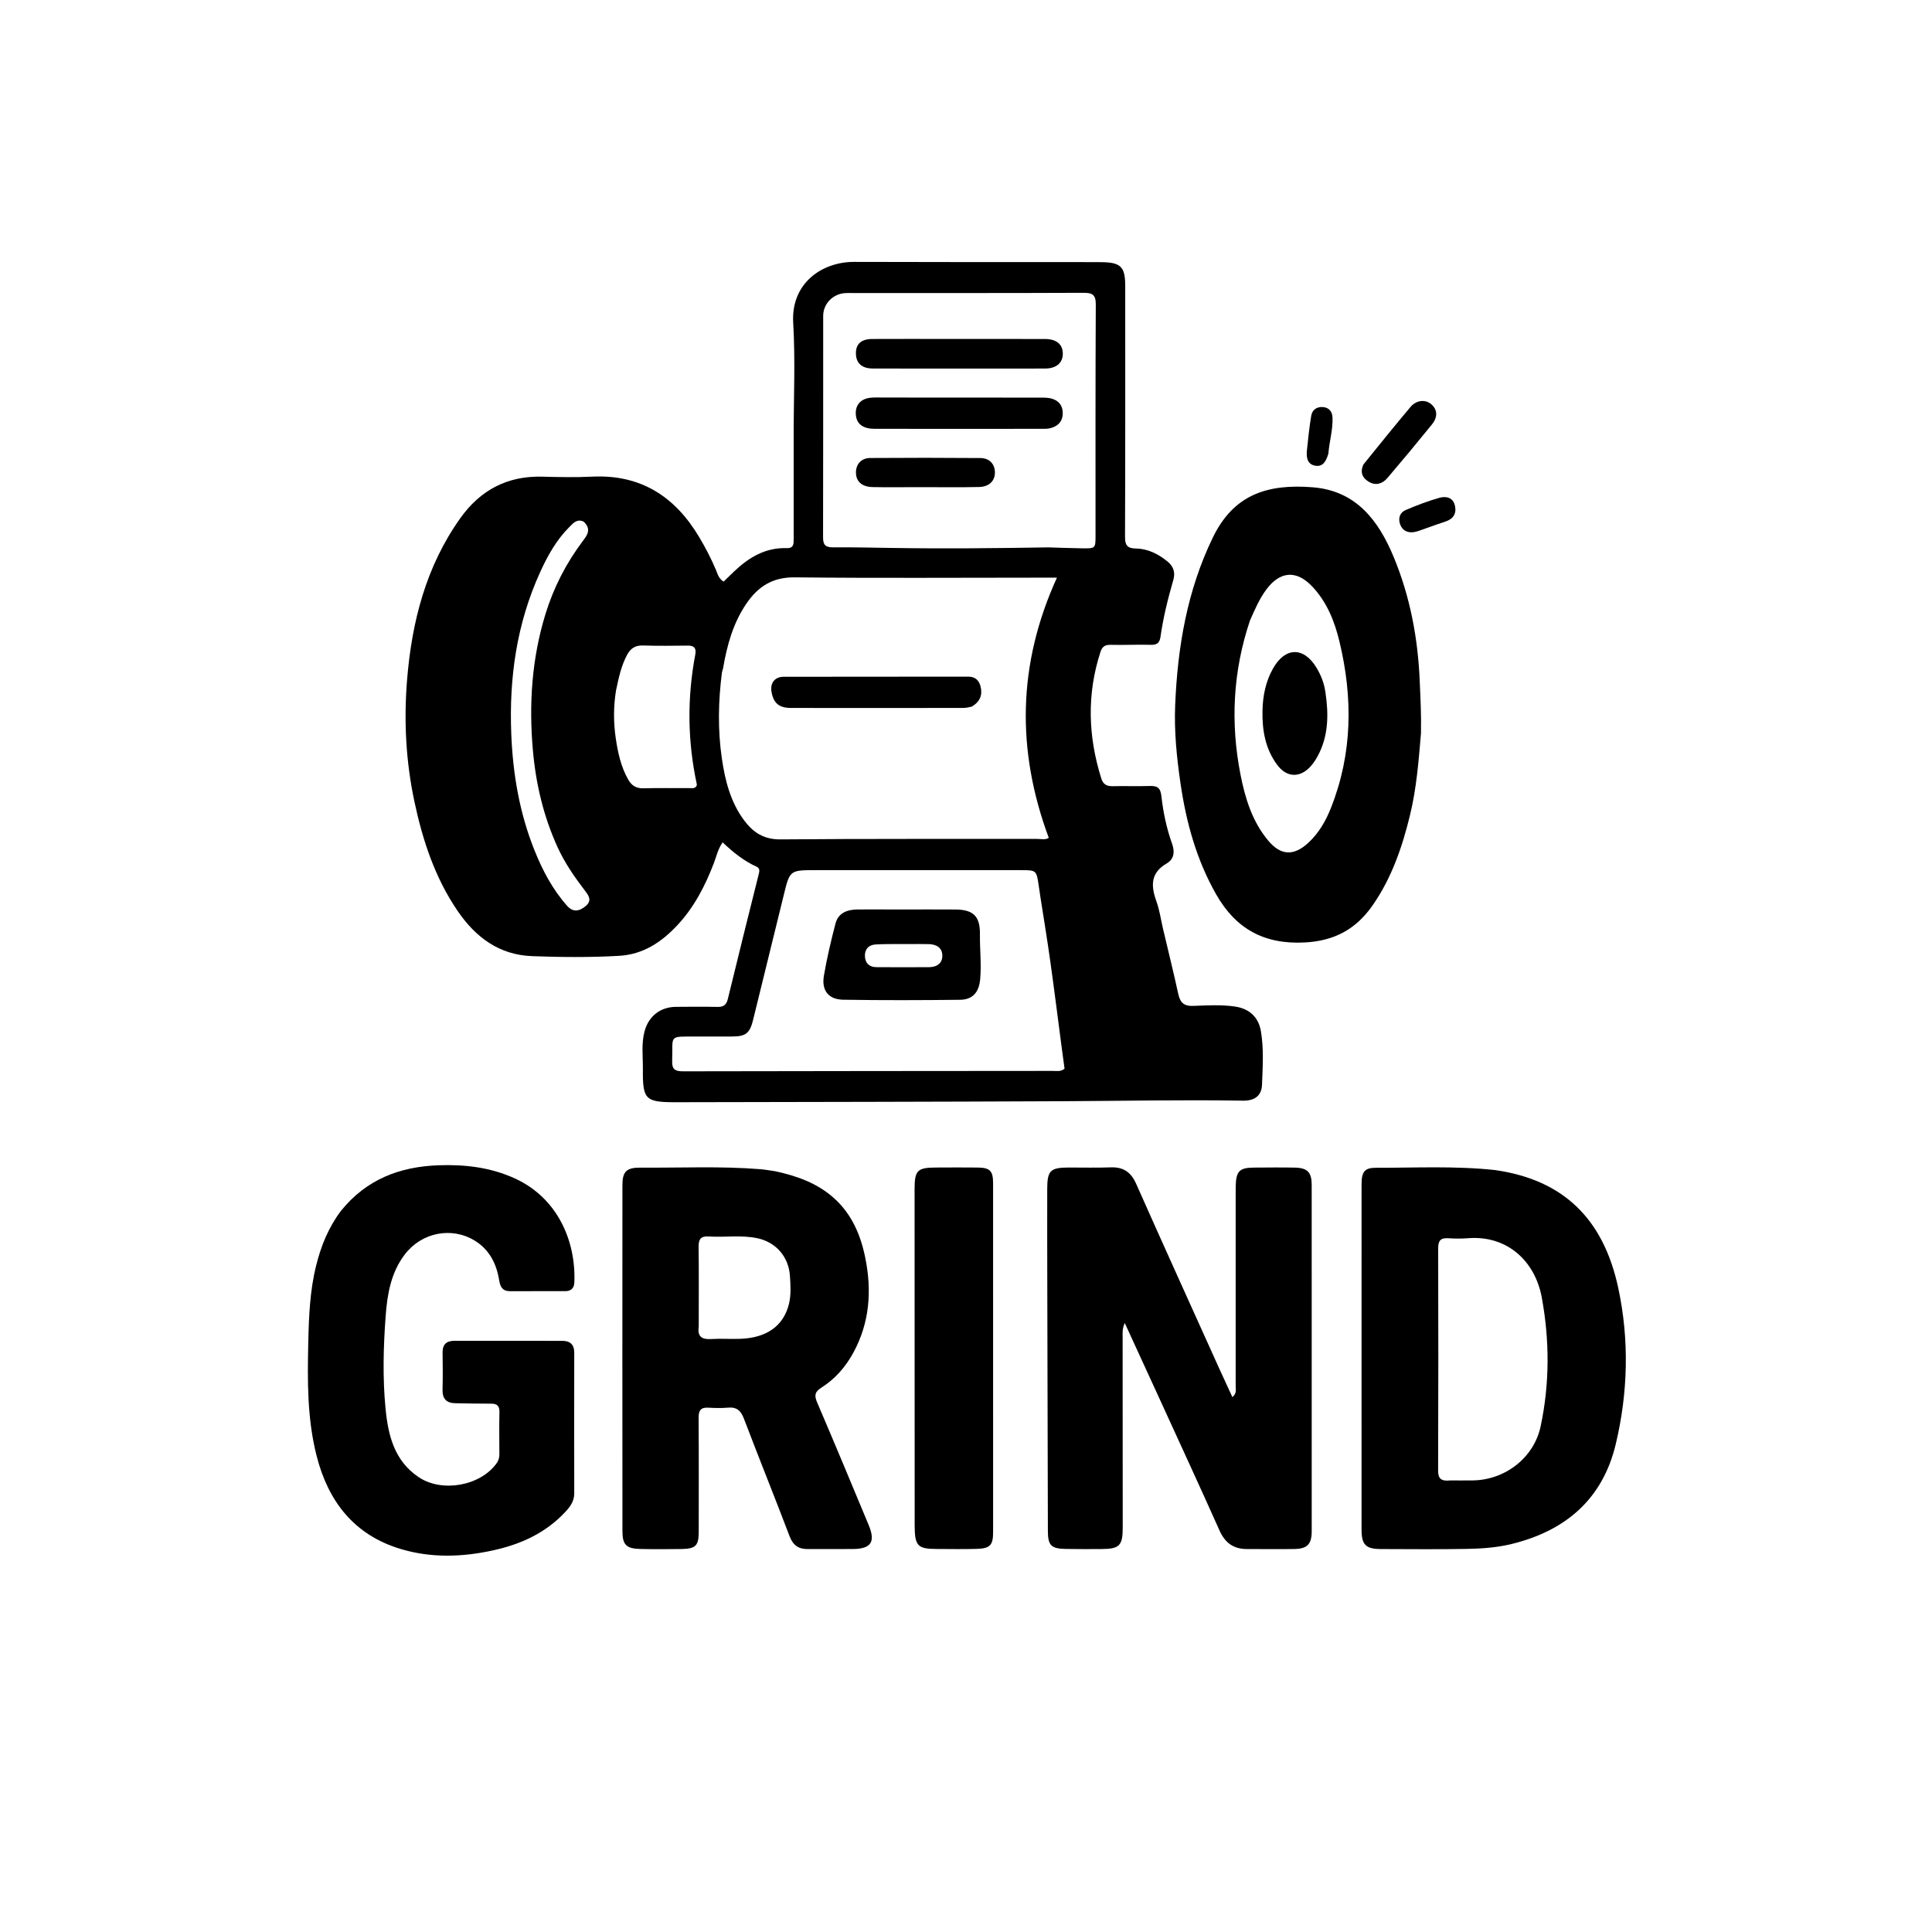
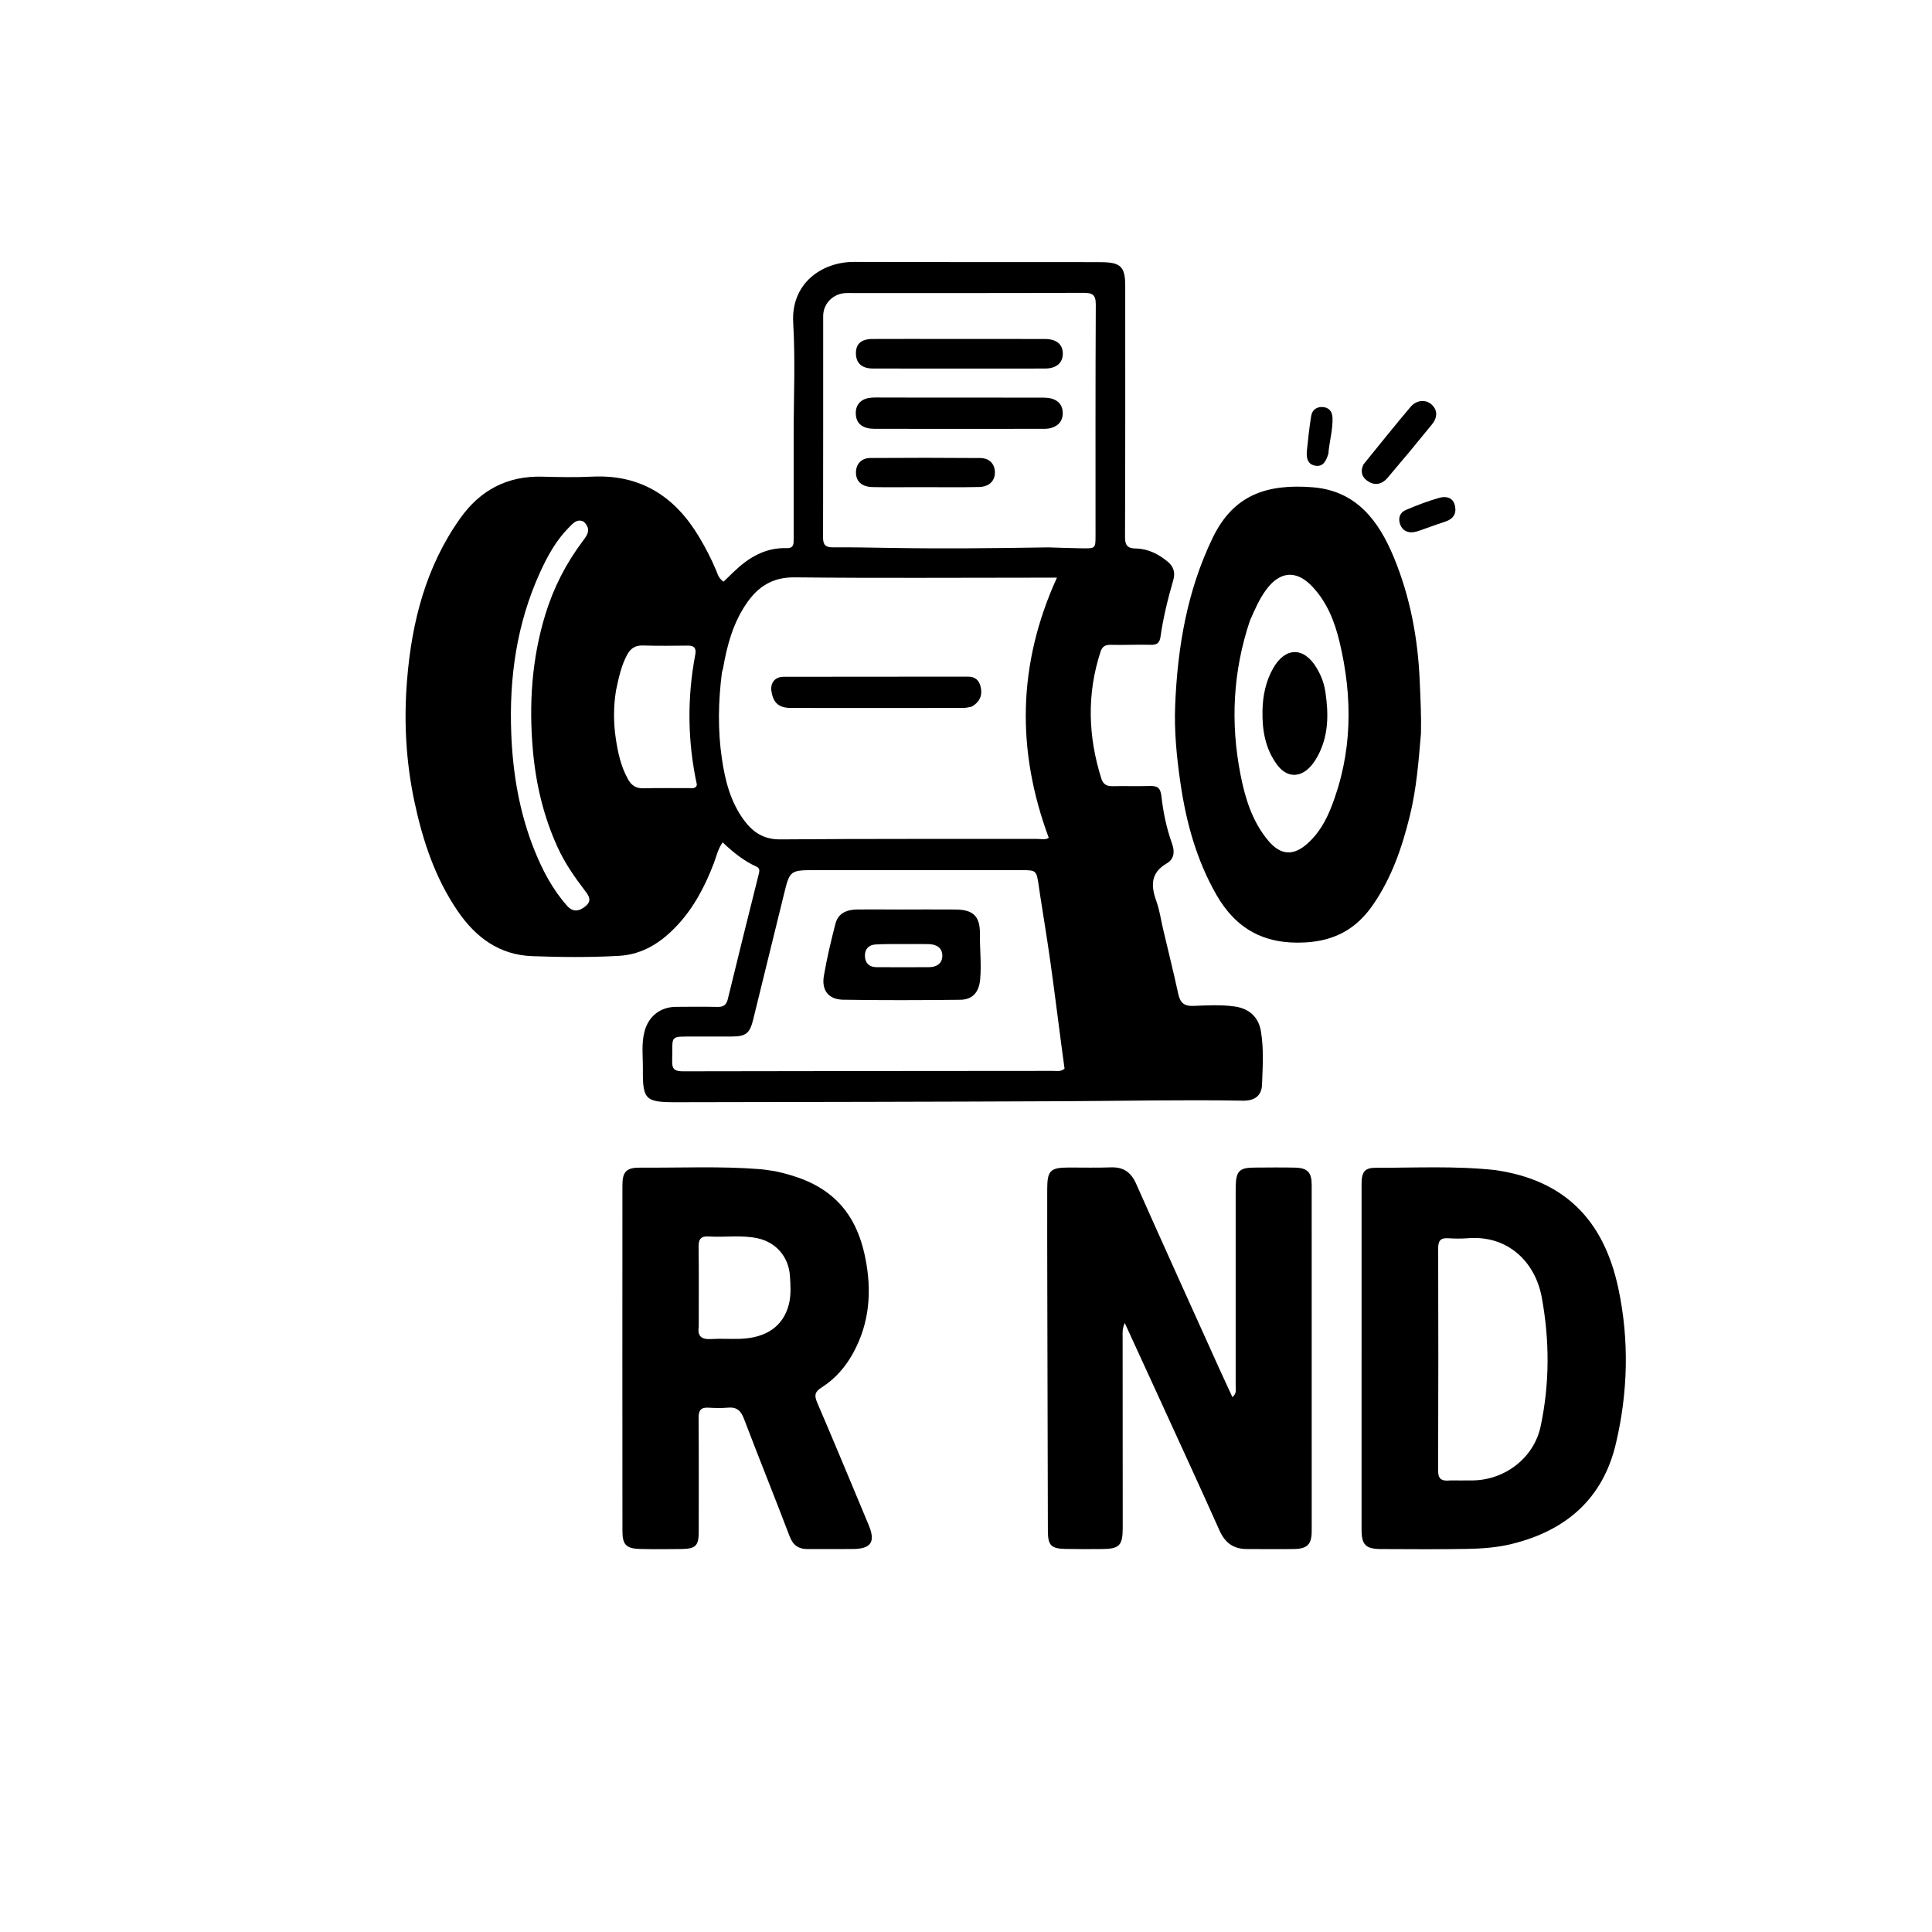
<svg xmlns="http://www.w3.org/2000/svg" version="1.1" id="Layer_1" x="0px" y="0px" width="100%" viewBox="0 0 1024 1024" enable-background="new 0 0 1024 1024" xml:space="preserve">
  <path fill="#000000" opacity="1" stroke="none" d=" M616.336,491.893   C619.111,503.777 621.993,515.213 624.486,526.733   C625.498,531.41 627.481,533.348 632.554,533.148   C639.851,532.86 647.211,532.43 654.51,533.473   C662.125,534.562 667.022,539.077 668.289,546.483   C669.901,555.909 669.249,565.441 668.895,574.906   C668.677,580.747 665.028,583.485 658.762,583.379   C626.943,582.845 595.12,583.518 563.308,583.667   C494.989,583.986 426.67,584.069 358.351,584.198   C342.036,584.229 340.587,582.884 340.742,566.64   C340.805,560.011 339.875,553.327 341.592,546.749   C343.694,538.695 349.911,533.716 358.239,533.654   C365.57,533.599 372.906,533.52 380.234,533.685   C383.444,533.758 384.997,532.672 385.78,529.44   C391.102,507.478 396.58,485.554 402.068,463.633   C402.505,461.887 402.967,460.249 400.972,459.351   C394.241,456.319 388.579,451.731 383.012,446.468   C380.43,450.145 379.723,453.926 378.391,457.409   C373.773,469.482 367.935,480.822 359.032,490.362   C350.601,499.398 340.845,505.89 328.022,506.619   C312.704,507.491 297.376,507.347 282.067,506.779   C264.64,506.133 252.177,496.877 242.632,482.939   C230.56,465.312 224.041,445.503 219.647,424.848   C215.115,403.547 213.994,381.982 215.755,360.355   C218.258,329.616 225.715,300.356 243.918,274.724   C254.519,259.795 268.835,252.171 287.347,252.646   C296.174,252.873 305.028,253.059 313.839,252.631   C339.578,251.38 357.773,263.16 370.58,284.665   C373.909,290.255 376.911,296 379.438,302.004   C380.319,304.095 380.807,306.501 383.503,308.288   C385.272,306.574 387.118,304.762 388.988,302.977   C396.817,295.505 405.635,290.159 416.917,290.523   C420.804,290.649 420.661,288.199 420.659,285.582   C420.65,267.251 420.657,248.921 420.659,230.59   C420.661,210.759 421.578,190.875 420.415,171.113   C419.169,149.952 435.842,138.747 452.734,138.811   C486.729,138.941 520.725,138.881 554.72,138.903   C564.385,138.909 574.051,138.881 583.716,138.953   C594.04,139.03 596.392,141.395 596.393,151.553   C596.398,195.88 596.462,240.208 596.283,284.534   C596.264,289.087 597.569,290.65 602.067,290.727   C608.436,290.835 613.937,293.629 618.829,297.629   C622.004,300.226 623.028,303.447 621.876,307.427   C619.01,317.33 616.526,327.323 615.08,337.549   C614.682,340.363 613.489,341.865 610.184,341.766   C603.028,341.553 595.855,341.963 588.697,341.777   C585.658,341.698 584.184,342.72 583.262,345.557   C575.965,368.009 576.697,390.369 583.744,412.708   C584.7,415.739 586.648,416.771 589.757,416.694   C596.252,416.534 602.759,416.814 609.251,416.593   C613.242,416.457 615.061,417.375 615.566,421.946   C616.512,430.508 618.302,439.024 621.217,447.17   C622.805,451.608 622.219,455.409 618.372,457.644   C609.549,462.77 610.044,469.771 612.986,477.938   C614.552,482.284 615.215,486.955 616.336,491.893  M383.196,354.472   C383.009,355.112 382.734,355.74 382.649,356.393   C380.672,371.652 380.387,386.974 382.624,402.174   C384.321,413.709 387.188,425.072 394.349,434.736   C399.124,441.179 404.82,444.969 413.623,444.895   C458.95,444.515 504.283,444.701 549.614,444.641   C551.845,444.638 554.255,445.28 555.861,444.042   C538.62,397.555 539.34,351.953 560.201,306.17   C556.605,306.17 553.633,306.169 550.661,306.17   C507.497,306.179 464.329,306.474 421.17,306.01   C409.347,305.883 401.641,310.994 395.48,320.107   C388.613,330.264 385.374,341.721 383.196,354.472  M555.662,290.124   C561.652,290.296 567.64,290.54 573.63,290.623   C580.623,290.719 580.652,290.658 580.654,283.882   C580.667,243.078 580.566,202.274 580.79,161.472   C580.819,156.173 579.013,155.177 574.177,155.198   C533.374,155.375 492.57,155.305 451.767,155.312   C450.435,155.312 449.096,155.258 447.771,155.362   C441.322,155.869 436.309,161.074 436.305,167.473   C436.278,206.611 436.345,245.749 436.241,284.887   C436.23,288.826 437.581,290.131 441.449,290.103   C451.591,290.03 461.735,290.241 471.878,290.409   C499.507,290.867 527.133,290.585 555.662,290.124  M551.366,474.988   C551.102,473.183 550.84,471.378 550.573,469.573   C549.331,461.176 549.331,461.19 540.826,461.192   C504.684,461.196 468.541,461.181 432.399,461.195   C418.582,461.2 418.62,461.235 415.411,474.378   C410.017,496.474 404.581,518.559 399.138,540.642   C397.401,547.689 395.25,549.349 388.03,549.369   C381.701,549.386 375.372,549.37 369.043,549.386   C353.931,549.426 356.759,548.403 356.264,562.253   C356.102,566.785 357.752,567.827 362.022,567.817   C427.312,567.666 492.601,567.674 557.891,567.603   C559.967,567.601 562.232,568.162 564.234,566.422   C563.708,562.525 563.166,558.594 562.648,554.659   C560.698,539.863 558.85,525.054 556.782,510.275   C555.175,498.781 553.299,487.324 551.366,474.988  M326.491,366.018   C325.131,374.457 325.121,382.914 326.372,391.354   C327.496,398.936 329.106,406.392 332.952,413.168   C334.745,416.327 337.183,417.932 341.045,417.819   C349.033,417.586 357.032,417.763 365.026,417.706   C366.443,417.696 368.073,418.176 369.129,416.684   C369.206,416.321 369.388,415.977 369.325,415.686   C364.392,392.808 364.158,369.88 368.519,346.894   C369.099,343.838 368.149,342.146 364.68,342.187   C356.687,342.282 348.687,342.365 340.699,342.123   C336.612,341.999 334.133,343.769 332.331,347.154   C329.318,352.813 327.966,358.974 326.491,366.018  M309.387,276.5   C305.79,274.752 303.7,277.396 301.668,279.43   C294.859,286.25 290.255,294.567 286.299,303.235   C273.879,330.44 269.809,359.105 270.974,388.809   C271.809,410.1 275.317,430.762 283.247,450.575   C287.537,461.293 292.877,471.451 300.624,480.142   C303.652,483.538 306.887,483.122 310.279,480.357   C313.816,477.474 312.239,474.951 310.166,472.244   C304.589,464.959 299.368,457.464 295.533,449.055   C288.067,432.685 284.022,415.51 282.439,397.621   C280.276,373.175 281.859,349.116 289.074,325.582   C293.407,311.446 300.073,298.461 308.993,286.631   C311.204,283.698 313.604,280.539 309.387,276.5  z" />
  <path fill="#000000" opacity="1" stroke="none" d=" M613.92,739.945   C608.043,727.13 602.317,714.662 596.136,701.203   C594.759,704.408 595.013,706.547 595.014,708.634   C595.027,742.293 595.062,775.953 595.065,809.613   C595.065,819.262 593.339,820.981 583.727,821.024   C577.395,821.052 571.061,821.097 564.731,820.967   C557.092,820.81 555.418,819.077 555.396,811.372   C555.271,767.552 555.173,723.731 555.081,679.91   C555.046,663.414 555.015,646.917 555.048,630.42   C555.068,620.34 556.621,618.833 566.622,618.811   C573.954,618.795 581.294,619.008 588.616,618.728   C595.294,618.472 599.39,621.151 602.146,627.354   C616.679,660.066 631.474,692.661 646.192,725.29   C648.428,730.247 650.737,735.171 653.194,740.506   C655.587,738.54 654.933,736.429 654.935,734.644   C654.972,700.651 654.945,666.659 654.932,632.666   C654.932,631.333 654.914,629.999 654.949,628.667   C655.158,620.701 656.914,618.903 664.717,618.846   C671.882,618.793 679.05,618.717 686.212,618.861   C692.958,618.997 695.219,621.29 695.223,628.017   C695.262,689.172 695.268,750.327 695.236,811.482   C695.233,818.485 692.923,820.883 686.002,821.007   C677.673,821.157 669.339,820.989 661.008,821.026   C653.874,821.057 649.325,817.816 646.367,811.194   C635.778,787.482 624.863,763.914 613.92,739.945  z" />
  <path fill="#000000" opacity="1" stroke="none" d=" M410.817,620.766   C422.604,623.301 433.327,627.19 442.134,635.13   C451.578,643.646 456.238,654.763 458.664,666.893   C462.122,684.176 460.942,700.955 452.38,716.783   C448.255,724.411 442.696,730.822 435.424,735.426   C431.757,737.747 431.539,739.68 433.147,743.429   C442.395,764.99 451.387,786.66 460.421,808.313   C464.126,817.192 461.74,820.891 452.2,821.008   C444.205,821.106 436.207,820.965 428.212,821.041   C423.291,821.088 420.345,819.097 418.506,814.26   C410.587,793.423 402.226,772.755 394.289,751.925   C392.677,747.696 390.501,745.671 385.891,746.083   C382.42,746.393 378.891,746.292 375.404,746.099   C371.477,745.882 370.247,747.522 370.276,751.4   C370.427,771.556 370.35,791.713 370.343,811.87   C370.34,819.227 368.732,820.913 361.265,821.011   C353.936,821.107 346.603,821.157 339.277,820.985   C332.019,820.816 329.913,818.753 329.908,811.695   C329.859,750.558 329.854,689.422 329.896,628.285   C329.901,620.895 332.01,618.807 339.578,618.867   C360.718,619.036 381.876,617.998 402.993,619.698   C405.469,619.897 407.924,620.367 410.817,620.766  M370.345,703.219   C369.585,708.334 371.926,710.036 376.866,709.725   C382.001,709.402 387.176,709.79 392.325,709.608   C406.366,709.111 415.301,702.747 418.154,691.143   C419.355,686.261 419.004,681.234 418.678,676.257   C418.018,666.183 411.317,658.403 401.484,656.301   C392.927,654.471 384.242,655.909 375.639,655.352   C371.421,655.079 370.218,656.843 370.273,660.883   C370.461,674.682 370.345,688.484 370.345,703.219  z" />
  <path fill="#000000" opacity="1" stroke="none" d=" M753.142,388.727   C751.889,403.597 750.755,418.015 747.316,432.103   C743.193,448.997 737.644,465.271 727.569,479.775   C718.763,492.451 707.347,498.691 691.59,499.521   C670.166,500.648 655.07,492.43 644.605,474.062   C634.131,455.676 628.688,435.772 625.667,415.063   C623.673,401.39 622.299,387.622 622.864,373.809   C624.124,343.006 629.196,313.008 642.809,284.931   C653.742,262.385 671.344,256.311 695.828,258.276   C718.771,260.117 730.668,275.871 738.716,295.301   C747.388,316.237 751.509,338.164 752.477,360.808   C752.869,369.961 753.364,379.093 753.142,388.727  M662.486,328.957   C653.491,355.721 652.08,383.005 657.497,410.595   C659.973,423.211 663.751,435.531 672.268,445.641   C678.896,453.507 685.715,453.745 693.292,446.833   C698.968,441.654 702.699,435.113 705.46,428.134   C716.864,399.306 717.099,369.809 709.938,340.026   C707.346,329.249 703.271,319.042 695.48,310.826   C687.122,302.012 678.462,302.692 671.208,312.42   C667.585,317.277 665.202,322.766 662.486,328.957  z" />
  <path fill="#000000" opacity="1" stroke="none" d=" M792.449,620.159   C828.044,625.272 849.732,645.348 857.728,682.734   C863.595,710.171 862.894,738.048 856.396,765.372   C849.465,794.52 829.867,811.32 801.244,818.335   C793.43,820.25 785.451,820.813 777.488,820.952   C762.329,821.216 747.162,821.084 731.999,821.029   C723.798,820.999 721.655,818.781 721.655,810.638   C721.649,749.651 721.648,688.664 721.657,627.678   C721.658,621.192 723.246,618.936 729.119,618.949   C750.09,618.994 771.089,617.861 792.449,620.159  M768.706,784.662   C772.702,784.66 776.698,784.706 780.693,784.648   C797.691,784.403 813.004,772.692 816.555,756.053   C821.392,733.385 821.349,710.391 817.173,687.691   C813.644,668.508 798.914,654.558 777.91,656.29   C774.437,656.576 770.91,656.499 767.427,656.286   C763.474,656.045 762.255,657.72 762.265,661.572   C762.361,700.862 762.377,740.152 762.235,779.442   C762.219,783.741 763.806,785.172 768.706,784.662  z" />
-   <path fill="#000000" opacity="1" stroke="none" d=" M180.714,641.782   C194.222,625.037 211.968,618.313 232.593,617.612   C246.577,617.136 260.075,618.717 272.98,624.64   C295.62,635.03 305.316,657.895 304.418,679.718   C304.293,682.749 302.645,684.327 299.671,684.34   C289.842,684.383 280.012,684.354 270.183,684.35   C266.387,684.349 265.127,682.04 264.585,678.657   C263.185,669.923 259.5,662.426 251.725,657.622   C239.436,650.03 223.548,653.195 214.65,664.757   C207.187,674.454 205.269,685.913 204.402,697.589   C203.193,713.871 202.766,730.184 204.338,746.483   C205.716,760.761 208.955,774.162 221.845,782.885   C234.211,791.252 254.61,787.598 263.232,775.536   C264.24,774.126 264.684,772.601 264.676,770.865   C264.644,763.368 264.553,755.869 264.715,748.375   C264.786,745.054 263.338,743.966 260.253,743.972   C253.925,743.984 247.596,743.862 241.268,743.741   C236.543,743.65 234.416,741.272 234.552,736.463   C234.737,729.971 234.669,723.469 234.576,716.973   C234.512,712.528 236.636,710.637 240.977,710.647   C259.97,710.694 278.962,710.673 297.955,710.674   C302.223,710.675 304.375,712.626 304.365,717.07   C304.312,741.894 304.314,766.718 304.364,791.541   C304.373,795.768 302.089,798.723 299.438,801.548   C289.143,812.517 276.195,818.411 261.719,821.64   C245.188,825.327 228.644,825.874 212.392,821.002   C187.712,813.604 173.945,795.816 167.79,771.566   C162.79,751.862 162.936,731.739 163.392,711.587   C163.704,697.765 164.231,684.009 167.624,670.524   C170.205,660.263 174.084,650.593 180.714,641.782  z" />
-   <path fill="#000000" opacity="1" stroke="none" d=" M484.795,808.848   C484.779,749.055 484.762,689.74 484.747,630.426   C484.744,620.286 486.179,618.833 496.207,618.814   C503.538,618.8 510.871,618.714 518.2,618.821   C524.79,618.918 526.359,620.595 526.361,627.228   C526.373,688.875 526.374,750.522 526.366,812.169   C526.365,818.903 524.756,820.716 517.855,820.932   C510.697,821.156 503.528,821.005 496.364,820.987   C486.429,820.961 484.861,819.368 484.795,808.848  z" />
  <path fill="#000000" opacity="1" stroke="none" d=" M722.672,246.141   C731.062,235.765 739.198,225.666 747.547,215.746   C750.726,211.968 755.527,211.572 758.648,214.289   C761.854,217.081 762.174,220.985 758.959,224.957   C751.218,234.519 743.35,243.982 735.367,253.344   C732.777,256.382 729.243,257.566 725.526,255.375   C722.154,253.387 720.697,250.407 722.672,246.141  z" />
  <path fill="#000000" opacity="1" stroke="none" d=" M755.8,280.016   C753.374,280.822 751.352,281.766 749.24,282.055   C745.94,282.505 743.237,281.109 742.09,277.898   C740.94,274.678 741.947,271.637 745.09,270.305   C750.895,267.844 756.823,265.563 762.883,263.853   C766.363,262.871 770.154,263.565 771.156,268.055   C772.097,272.274 770.215,275.104 766.067,276.453   C762.748,277.533 759.464,278.721 755.8,280.016  z" />
  <path fill="#000000" opacity="1" stroke="none" d=" M704.058,240.484   C702.908,244.251 701.317,247.504 697.22,246.85   C692.788,246.142 692.321,242.366 692.699,238.679   C693.324,232.583 693.966,226.478 694.96,220.435   C695.472,217.317 697.764,215.538 701.069,215.745   C704.472,215.959 706.127,218.189 706.255,221.349   C706.511,227.682 704.609,233.806 704.058,240.484  z" />
  <path fill="#000000" opacity="1" stroke="none" d=" M514.962,374.559   C513.265,374.906 511.953,375.222 510.64,375.223   C480.171,375.252 449.701,375.271 419.232,375.228   C412.899,375.22 409.977,372.682 408.925,366.703   C408.11,362.075 410.585,358.721 415.336,358.71   C447.969,358.633 480.603,358.693 513.237,358.64   C516.906,358.634 518.886,360.644 519.694,363.749   C520.856,368.22 519.525,371.954 514.962,374.559  z" />
  <path fill="#000000" opacity="1" stroke="none" d=" M469.056,210.706   C497.04,210.714 524.532,210.712 552.025,210.75   C553.839,210.753 555.731,210.785 557.449,211.281   C561.218,212.371 563.294,215.021 563.283,219.017   C563.272,223.017 561.133,225.571 557.406,226.748   C556.163,227.14 554.792,227.277 553.48,227.278   C523.488,227.305 493.496,227.32 463.504,227.276   C457.686,227.267 454.401,224.936 453.726,220.709   C452.876,215.39 455.648,211.528 461.075,210.847   C463.539,210.538 466.067,210.737 469.056,210.706  z" />
  <path fill="#000000" opacity="1" stroke="none" d=" M517,195.351   C498.519,195.348 480.538,195.383 462.558,195.318   C456.996,195.297 453.959,192.652 453.679,187.975   C453.352,182.53 456.211,179.697 462.386,179.667   C475.538,179.601 488.691,179.648 501.844,179.65   C519.158,179.652 536.473,179.637 553.788,179.669   C559.918,179.68 563.275,182.454 563.312,187.381   C563.35,192.31 559.921,195.304 553.961,195.33   C541.807,195.383 529.654,195.349 517,195.351  z" />
  <path fill="#000000" opacity="1" stroke="none" d=" M486,258.205   C477.848,258.204 470.193,258.324 462.544,258.163   C456.901,258.044 453.835,255.313 453.68,250.788   C453.522,246.183 456.36,242.788 461.252,242.751   C480.714,242.605 500.178,242.617 519.64,242.769   C524.412,242.806 527.236,245.921 527.321,250.234   C527.411,254.805 524.358,257.997 518.937,258.12   C508.961,258.348 498.976,258.198 488.995,258.205   C488.164,258.206 487.332,258.205 486,258.205  z" />
  <path fill="#000000" opacity="1" stroke="none" d=" M476,482.059   C486.499,482.054 496.498,481.971 506.496,482.062   C515.934,482.147 519.494,485.698 519.383,495.104   C519.289,503.095 520.23,511.064 519.505,519.073   C518.9,525.76 515.659,529.827 508.915,529.905   C488.255,530.145 467.586,530.208 446.928,529.875   C439.132,529.75 435.357,524.959 436.676,517.195   C438.258,507.88 440.448,498.647 442.827,489.497   C444.314,483.779 449.113,482.099 454.503,482.04   C461.501,481.963 468.501,482.045 476,482.059  M480.492,500.38   C475.019,500.422 469.533,500.258 464.077,500.581   C460.473,500.794 458.256,503.057 458.427,506.844   C458.596,510.579 460.801,512.596 464.539,512.619   C473.828,512.678 483.119,512.677 492.408,512.623   C496.41,512.599 499.446,510.715 499.456,506.561   C499.466,502.405 496.394,500.538 492.433,500.41   C488.787,500.292 485.135,500.382 480.492,500.38  z" />
  <path fill="#000000" opacity="1" stroke="none" d=" M702.501,366.896   C704.294,378.866 704.106,390.186 698.391,400.774   C697.298,402.799 695.979,404.785 694.408,406.455   C688.792,412.423 681.968,412.059 677.03,405.509   C670.611,396.995 668.942,386.994 669.142,376.741   C669.294,368.926 670.814,361.215 674.763,354.245   C681.204,342.878 691.041,342.718 697.782,353.932   C700.1,357.789 701.797,361.947 702.501,366.896  z" />
</svg>